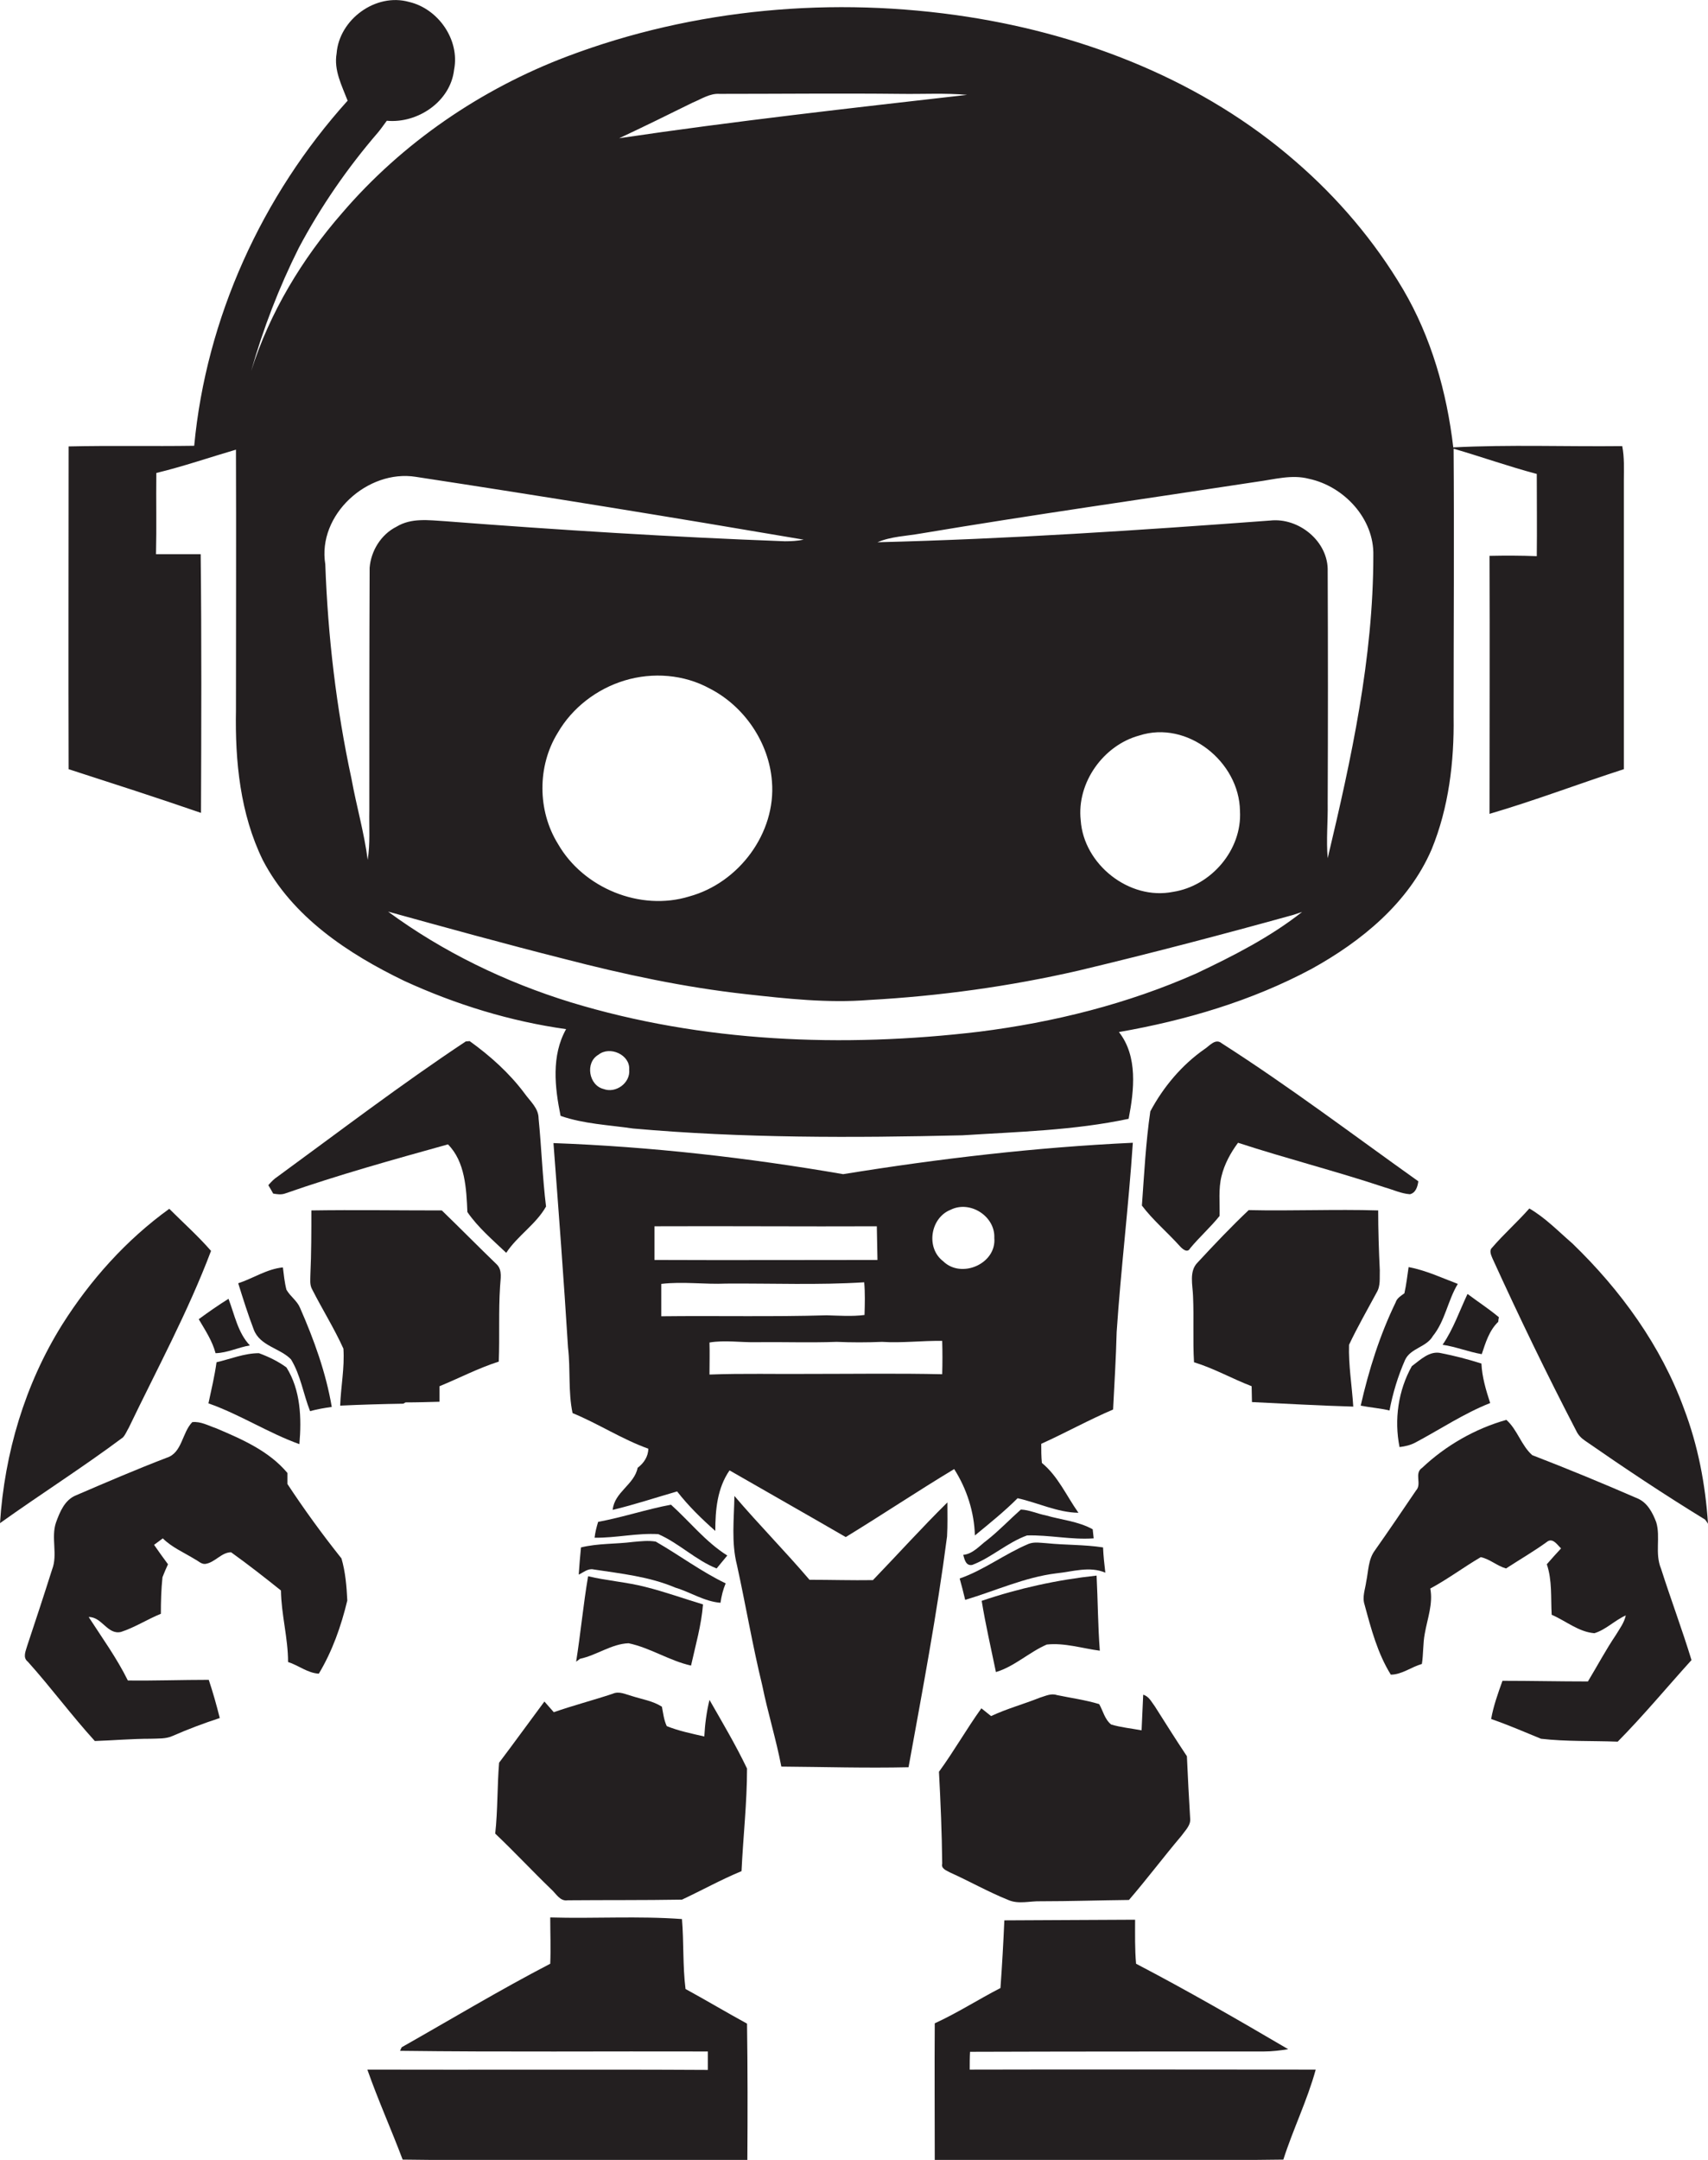
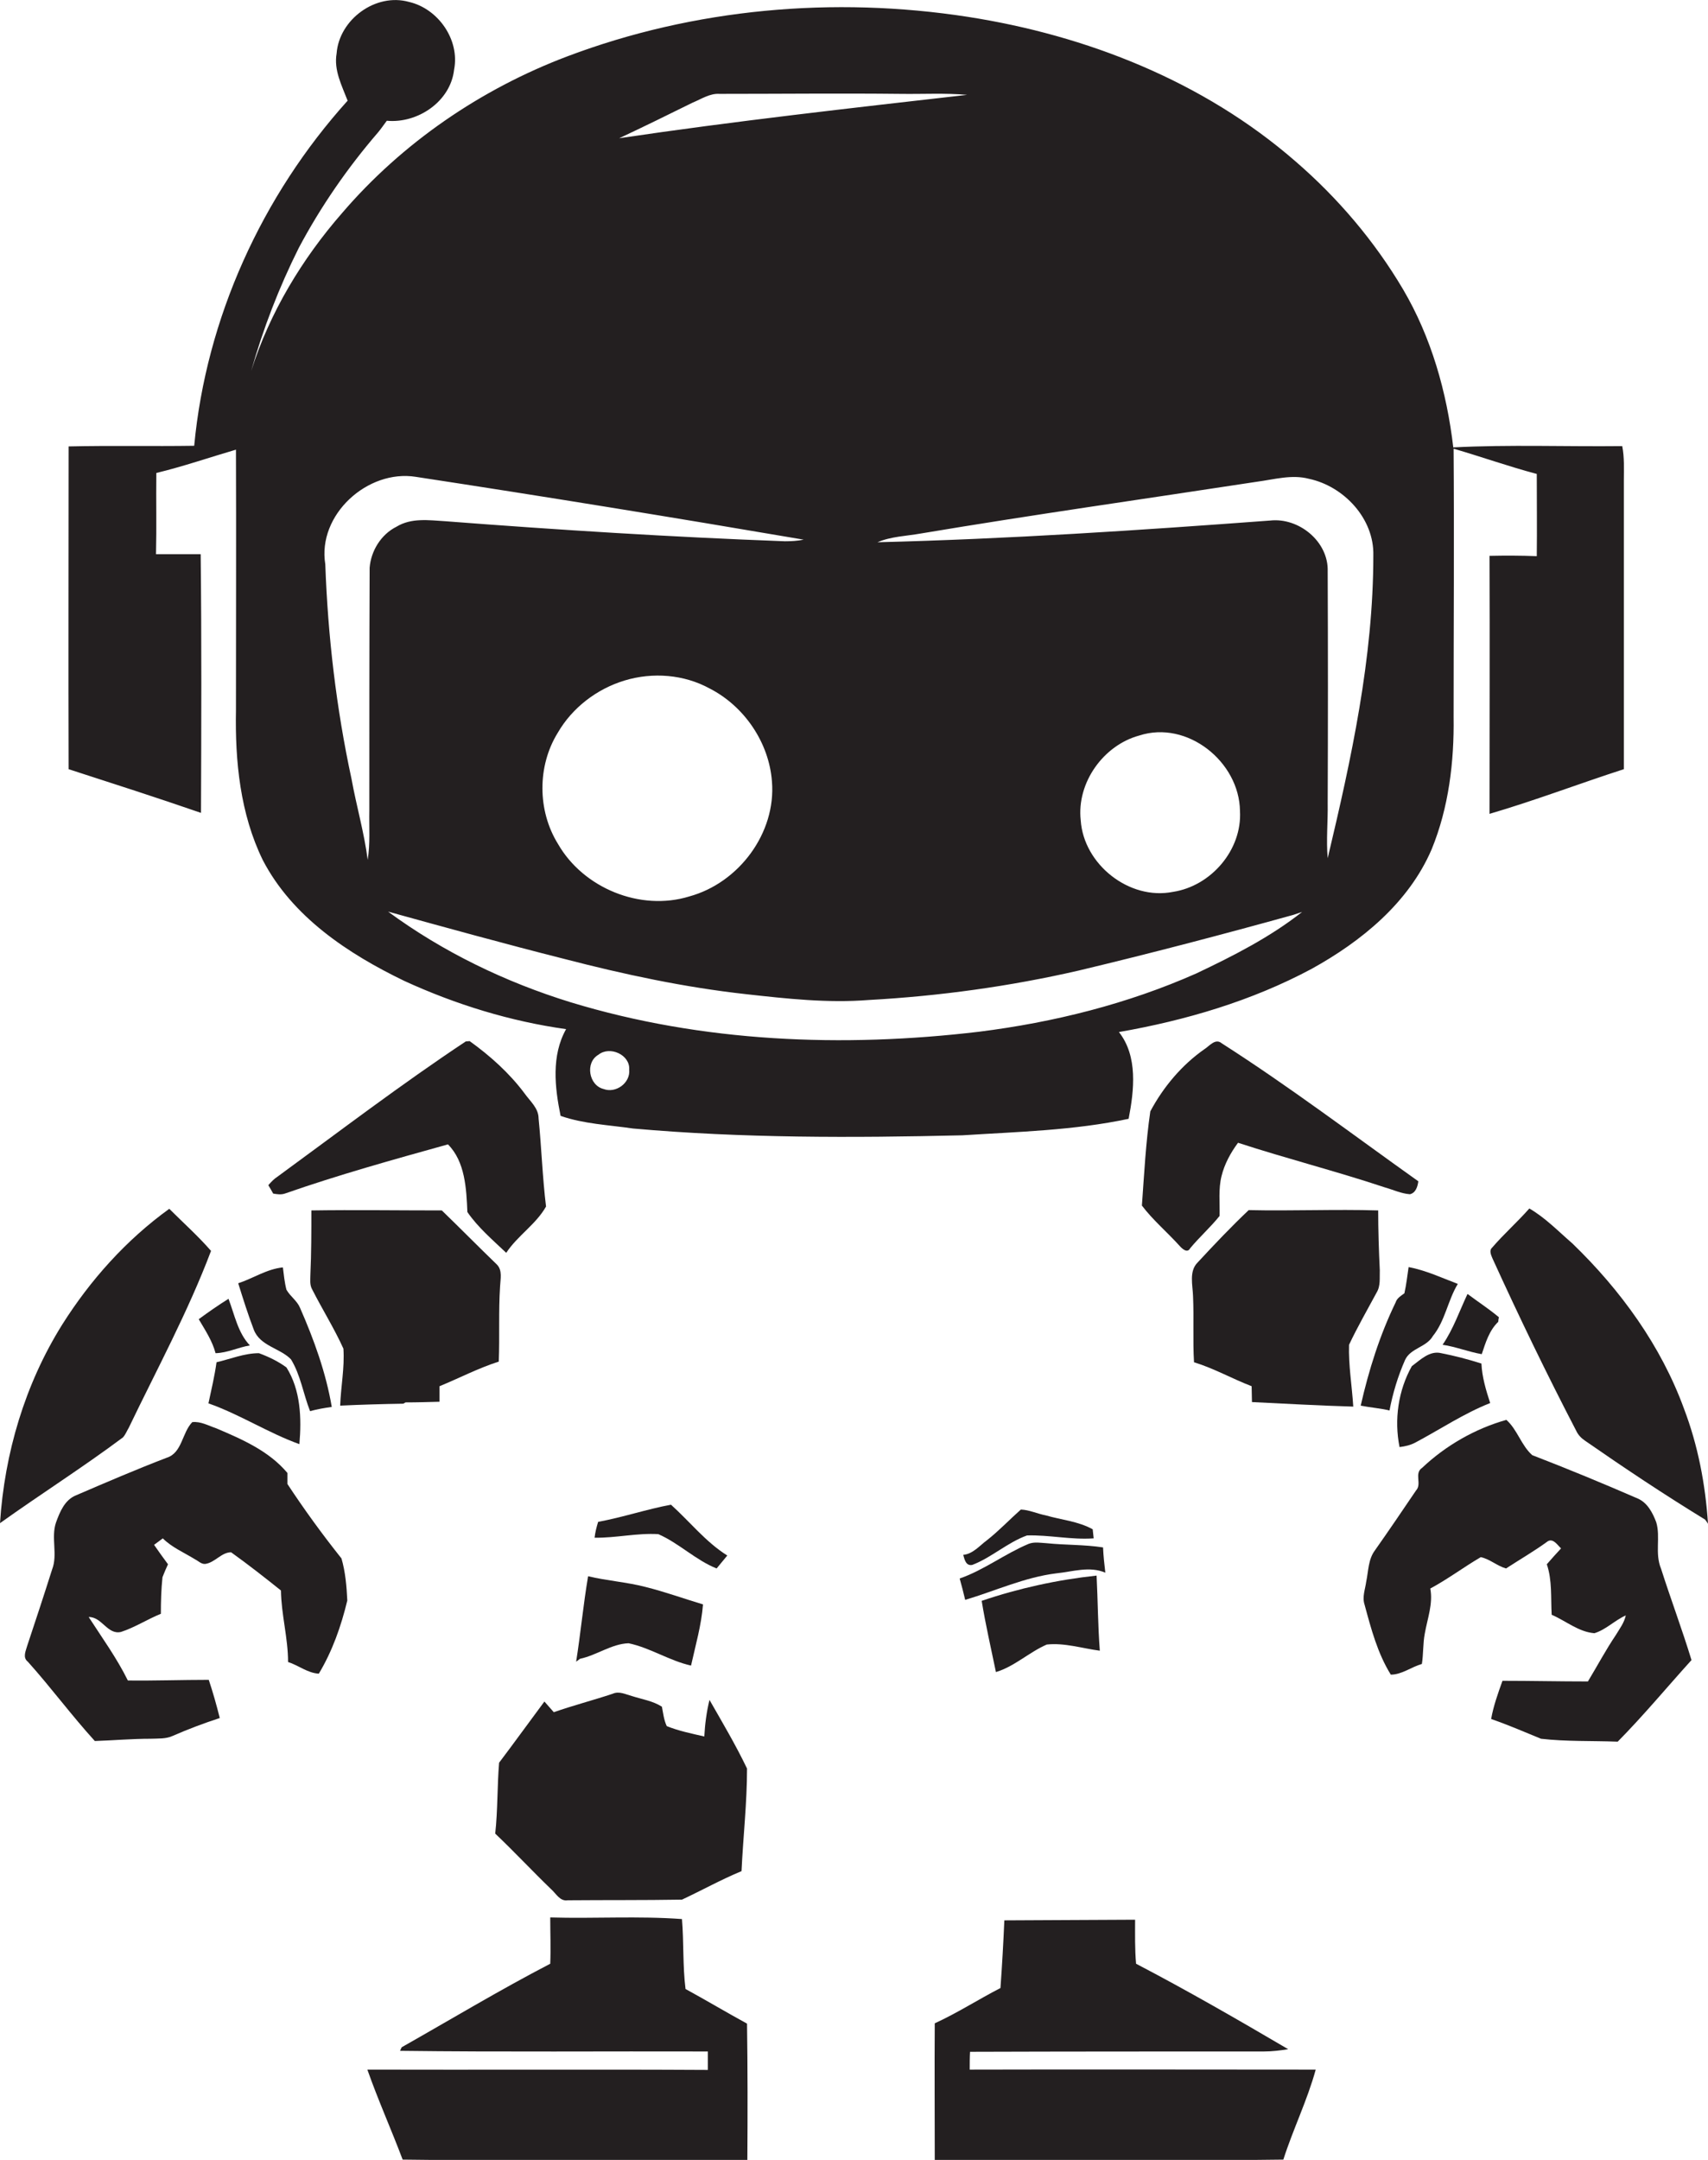
<svg xmlns="http://www.w3.org/2000/svg" version="1.1" id="Layer_1" x="0px" y="0px" viewBox="0 0 527.7 667.2" enable-background="new 0 0 527.7 667.2" xml:space="preserve">
  <g>
    <path fill="#231F20" d="M21.2,237.6c13.6,4.4,27.3,8.8,40.9,13.5c0.1-26.6,0.2-53.3-0.1-79.9c-4.6,0-9.2,0-13.8,0   c0.2-8.4,0-16.7,0.1-25.1c8.3-2,16.4-4.8,24.6-7.2c0.1,26.8,0,53.7,0,80.5c-0.3,15.7,1.3,32,8.3,46.3c9.1,17.5,26.3,28.9,43.7,37.3   c15.9,7.3,32.8,12.5,50,14.9c-4.6,8.2-3.5,18-1.7,26.8c7.2,2.5,14.9,2.8,22.4,3.9c33.8,3,67.8,2.9,101.7,2.1   c17.2-1.1,34.5-1.5,51.4-5.1c1.7-8.8,2.9-19.3-3-26.8c20.6-3.6,41-9.6,59.5-19.5c15.4-8.5,30-20.4,37.1-36.9   c5.3-12.9,7-27.1,6.8-40.9c0-27.6,0.2-55.3,0-82.9c8.6,2.5,17,5.5,25.7,7.8c0,8.5,0.1,16.9,0,25.4c-4.9-0.2-9.8-0.2-14.6-0.1   c0.1,26.6,0,53.1,0,79.7c14-4.1,27.6-9.3,41.5-13.8c0-29.7,0-59.4,0-89.2c0-3.5,0.2-7.1-0.5-10.6c-17.4,0.2-34.9-0.5-52.2,0.4   c-2-17.1-6.8-34-15.5-48.8c-8.8-14.9-20.2-28.3-33.3-39.6C371.8,25.1,335.7,10.9,299,5.2c-41.4-6.4-84.5-2.6-123.7,12.2   c-26.7,10.1-51,26.7-69.6,48.4C93.3,80,83.3,96.6,77.6,114.6c3.7-13.1,8.6-25.8,14.7-38c6.8-12.8,15.1-24.8,24.5-35.7   c1-1.2,1.8-2.4,2.7-3.6c9.5,0.9,19.7-5.9,20.8-15.8c1.8-9.2-4.9-18.8-13.9-20.9C116.1-2.3,104.8,6,104,16.5   c-0.9,5.2,1.6,9.9,3.4,14.6C80.9,60.5,63.7,98.3,60,137.7c-12.9,0.2-25.9-0.1-38.8,0.2C21.2,171.1,21.1,204.3,21.2,237.6z    M186.5,336.4c-4.6-1.1-5.8-8.2-1.6-10.6c3.5-2.8,9.8,0,9.5,4.6C194.8,334.6,190.2,337.8,186.5,336.4z M369.6,300.7   c-21.2,9.4-44,15.1-67.1,18c-42.1,5-85.5,3.3-126.2-9.1c-20.1-6.2-39.4-15.5-56.4-28c18.1,5,36.2,10,54.4,14.6   c18.5,4.8,37.2,8.8,56.2,10.9c12.6,1.4,25.2,2.8,37.9,1.8c21.8-1.2,43.6-4.2,64.9-9.1c22.2-5.3,44.3-11.1,66.3-17.2   c0.9-0.3,1.8-0.6,2.7-0.9C392.4,289.5,381,295.3,369.6,300.7z M172.3,226.4c4.5-7.8,12.1-13.6,20.7-16.2c8.6-2.6,18.3-1.9,26.3,2.5   c10.7,5.5,18.3,16.7,19.2,28.7c1.3,15.9-10.2,31.3-25.5,35.5c-15.2,4.7-32.8-2.6-40.6-16.2C166,250.4,166,236.6,172.3,226.4z    M352,227.2c14.8-4.8,30.9,8.1,31.1,23.3c0.7,12-8.9,23.2-20.7,25c-13.5,2.7-27.6-8.5-28.5-22.1C332.6,241.8,340.9,230.2,352,227.2   z M388.4,148.8c5.3-0.7,10.7-2.3,16-0.9c10.8,2.3,20.2,12.3,19.9,23.7c0,31.7-6.8,62.8-14.1,93.5c-0.5-5.7,0.1-11.4,0-17.1   c0.1-23.8,0.1-47.7,0-71.5c0.3-9.2-8.9-16.7-17.8-15.7c-40.4,3-80.8,5.7-121.3,6.7c4.2-1.8,8.9-1.9,13.4-2.7   C319.1,159,353.8,154.1,388.4,148.8z M214,31.7c2.7-1.1,5.3-2.9,8.3-2.7c18.7,0,37.4-0.2,56,0c6.8,0.1,13.7-0.3,20.5,0.3   c-35.9,4.1-71.8,8.1-107.5,13.4C199,39.1,206.5,35.4,214,31.7z M128.5,147.3c40,6.1,79.9,12.6,119.8,19.4c-1.9,0.4-3.9,0.5-5.8,0.5   c-35-1.3-70-3.5-105-6.2c-5-0.3-10.4-1.1-15,1.7c-4.8,2.4-7.9,7.5-8.3,12.7c-0.1,25-0.1,50-0.1,75c-0.1,5.1,0.3,10.2-0.5,15.2   c-1.1-8.5-3.5-16.7-5-25c-4.7-21.8-7.3-44-8.1-66.3C98,159,113.6,144.9,128.5,147.3z" />
    <path fill="#231F20" d="M88,368.7c16.6-5.8,33.5-10.5,50.4-15.2c5.3,5.3,5.7,13.7,6,20.9c3.3,4.8,7.8,8.6,12,12.6   c3.5-5.3,9.2-8.8,12.3-14.3c-1.1-9-1.4-18.2-2.3-27.2c0-3.2-2.6-5.3-4.3-7.7c-4.7-6.3-10.6-11.6-17-16.2c-0.3,0-0.9,0.1-1.2,0.1   c-19.9,13.2-38.9,27.7-58.2,41.8c-1.1,0.7-1.9,1.6-2.8,2.6c0.4,0.6,1.1,1.9,1.5,2.6C85.6,368.9,86.8,369.1,88,368.7z" />
    <path fill="#231F20" d="M382.5,353c15,4.9,30.4,8.8,45.4,13.8c2.5,0.7,5,1.9,7.7,2.1c1.8-0.4,2.4-2.4,2.6-4   c-20.1-14.3-39.9-29.3-60.7-42.6c-2-1.7-3.8,0.8-5.4,1.8c-7,4.9-12.7,11.7-16.7,19.2c-1.4,9.6-1.9,19.4-2.6,29.1   c3.4,4.5,7.8,8.2,11.6,12.4c0.7,0.8,2.4,2.5,3.3,0.8c2.9-3.5,6.3-6.5,9.1-10c0.1-4.1-0.4-8.3,0.6-12.3   C378.3,359.6,380.2,356.1,382.5,353z" />
-     <path fill="#231F20" d="M294.8,453.8c3.9,6.1,6.2,13.3,6.4,20.5c4.5-3.7,9.1-7.4,13.2-11.5c6.3,1.4,12.3,4.4,18.8,4.5   c-3.7-5.2-6.3-11.3-11.3-15.4c-0.2-2-0.2-3.9-0.2-5.9c7.5-3.4,14.7-7.4,22.2-10.6c0.4-8,0.9-15.9,1.1-23.9   c1.3-19.5,3.7-38.9,5-58.5c-30,1.4-59.9,4.9-89.5,9.7c-29.5-5.1-59.5-8.5-89.5-9.6c1.6,21.1,3.2,42.2,4.5,63.2   c0.8,6.7,0,13.6,1.4,20.2c8,3.3,15.3,8.1,23.4,11c0,2.4-1.4,4.5-3.3,5.9c-1,5.2-7.2,7.5-7.7,13c6.7-1.6,13.3-3.8,19.9-5.7   c3.5,4.5,7.6,8.5,11.8,12.2c0-6.5,0.6-13.2,4.4-18.7c12,6.9,24,13.7,35.9,20.6C272.6,467.9,283.5,460.6,294.8,453.8z M293.7,373.7   c6-3,13.8,2,13.5,8.7c0.7,8-10.2,12.7-15.8,7.2C286,385.5,287.4,376.2,293.7,373.7z M202.2,378.8c22.9-0.1,45.8,0.1,68.7,0   c0.1,3.5,0.1,6.9,0.2,10.4c-23,0-45.9,0.1-68.9,0C202.2,385.6,202.2,382.2,202.2,378.8z M204.3,406.6c0-3.3,0-6.6,0-10   c6.7-0.8,13.4,0.2,20.1-0.1c14.2-0.1,28.4,0.5,42.6-0.4c0.3,3.3,0.2,6.7,0.1,10.1c-3.9,0.5-7.8,0.2-11.7,0.1   C238.4,406.8,221.3,406.4,204.3,406.6z M250.5,424.4c-10.4,0.1-20.9-0.2-31.3,0.2c0-3.3,0.1-6.6,0-9.9c4.8-0.8,9.5,0,14.3-0.1   c8.3-0.1,16.7,0.2,25-0.1c4.7,0.2,9.3,0.2,14,0c6.2,0.4,12.4-0.4,18.6-0.3c0.1,3.4,0.1,6.9,0,10.3   C277.5,424.2,264,424.4,250.5,424.4z" />
    <path fill="#231F20" d="M39.8,441c8.7-18.1,18.3-35.8,25.4-54.6c-4-4.6-8.6-8.7-12.9-13C39,383,27.9,395.4,19.2,409.2   C7.7,427.6,1.4,448.9,0,470.5c12.6-9,25.7-17.3,38-26.5C38.8,443.1,39.2,442,39.8,441z" />
    <path fill="#231F20" d="M124.6,433.6l0.7-0.4c3.5,0,7-0.1,10.5-0.2c0-1.6,0-3.2,0-4.8c6.1-2.5,12-5.6,18.3-7.6   c0.3-7.7-0.1-15.5,0.4-23.2c0.1-2.3,0.8-5-1-6.8c-5.7-5.5-11.3-11.2-17-16.7c-13.4,0-26.9-0.2-40.3,0c0,6.5,0,13.1-0.3,19.7   c0,1.6-0.3,3.3,0.6,4.8c3.1,6.1,6.8,12,9.6,18.2c0.4,5.9-0.8,11.8-1,17.6C111.5,433.9,118.1,433.7,124.6,433.6z" />
    <path fill="#231F20" d="M416.8,415.4c2.6-5.5,5.6-10.7,8.5-16.1c1.3-2.1,0.9-4.6,1-6.9c-0.3-6.2-0.5-12.4-0.5-18.5   c-13.3-0.4-26.7,0.2-40-0.1c-5.5,5.2-10.7,10.7-15.8,16.2c-2.7,2.7-1.5,7-1.4,10.4c0.3,6.8-0.1,13.6,0.3,20.4   c6.2,1.9,11.8,5.1,17.8,7.4c0,1.6,0.1,3.2,0.1,4.9c10.4,0.5,20.9,1.1,31.3,1.4C417.7,428,416.6,421.8,416.8,415.4z" />
    <path fill="#231F20" d="M520.3,435.2c-7.1-19.5-19.6-36.7-34.5-51.1c-4.3-3.7-8.3-7.9-13.3-10.8c-3.7,4.2-7.9,7.9-11.5,12.1   c-1,0.9-0.3,2.3,0.1,3.3c8.2,18,16.8,35.8,25.9,53.3c0.6,1.3,1.6,2.3,2.8,3.1c12.1,8.4,24.4,16.6,37,24.3c0.2,0.3,0.7,0.9,0.9,1.3   C526.9,458.5,524.6,446.5,520.3,435.2z" />
    <path fill="#231F20" d="M102.5,434.6c-1.8-10.6-5.5-20.8-9.8-30.6c-0.9-2.2-3-3.5-4.2-5.6c-0.6-2.3-0.8-4.6-1.1-6.9   c-5,0.5-9.2,3.4-13.8,4.9c1.5,4.8,3,9.6,4.8,14.3c1.9,5.1,8.1,5.7,11.5,9.2c3,4.9,3.8,10.7,5.9,16   C98,435.3,100.3,434.9,102.5,434.6z" />
    <path fill="#231F20" d="M434.1,420.1c1.7-3.7,6.6-3.9,8.6-7.4c3.8-4.7,4.6-11,7.7-16.1c-5-1.9-9.9-4.2-15.2-5.2   c-0.4,2.7-0.7,5.4-1.3,8.1c-1.1,0.8-2.3,1.5-2.7,2.8c-4.9,10.1-8.3,20.9-10.8,31.9c3,0.6,6,0.8,8.9,1.5   C430.3,430.4,431.9,425.1,434.1,420.1z" />
    <path fill="#231F20" d="M463.1,406.9c-3.1-2.6-6.5-4.8-9.7-7.2c-2.5,5.3-4.4,10.9-7.7,15.7c4.1,0.6,8,2.2,12.1,2.9   c1.2-3.6,2.3-7.3,5.1-10C462.9,408,463,407.3,463.1,406.9z" />
    <path fill="#231F20" d="M70.6,401.2c-3.2,2-6.2,4.1-9.2,6.3c2,3.4,4.2,6.7,5.2,10.5c3.7-0.1,7-1.8,10.6-2.4   C73.5,411.7,72.5,406.2,70.6,401.2z" />
    <path fill="#231F20" d="M88.5,422.4c-2.6-1.9-5.5-3.3-8.5-4.4c-4.5,0-8.8,1.8-13.1,2.8c-0.6,4.3-1.6,8.5-2.5,12.7   c9.7,3.4,18.4,9.1,28.1,12.6C93.2,438.1,92.9,429.4,88.5,422.4z" />
    <path fill="#231F20" d="M445.3,418c-3.6-0.9-6.5,2.1-9.1,4c-4.2,7.5-5.5,16.5-3.8,25c1.7-0.2,3.4-0.6,4.9-1.4   c7.7-4.1,15-9,23.1-12.2c-1.3-4-2.5-8-2.7-12.2C453.6,419.9,449.4,418.8,445.3,418z" />
    <path fill="#231F20" d="M511.7,470.2c-1.1-2.9-2.7-6-5.7-7.3c-10.8-4.7-21.7-9.2-32.6-13.4c-3.4-3-4.6-7.9-8-10.9   c-9.6,2.7-18.7,7.9-26,14.8c-2.6,1.7,0,5-1.9,7c-4.2,6.2-8.4,12.4-12.7,18.5c-2.1,2.8-2,6.4-2.7,9.7c-0.3,2.3-1.3,4.7-0.5,7.1   c2,7.4,4,15,8.1,21.6c3.4,0,6.4-2.4,9.6-3.3c0.5-3.1,0.3-6.3,0.9-9.4c0.8-4.6,2.6-9.2,1.7-13.9c5.4-2.9,10.3-6.6,15.6-9.7   c2.8,0.6,5,2.7,7.8,3.5c4.3-2.8,8.8-5.4,12.9-8.4c1.7-1,3,1.2,4.1,2.2c-1.5,1.6-3,3.3-4.4,4.9c1.7,5,1.2,10.3,1.5,15.6   c4.4,1.9,8.3,5.3,13.2,5.7c3.6-1.1,6.3-4,9.7-5.5c-0.5,2.3-1.9,4.1-3.1,6.1c-3.1,4.6-5.7,9.5-8.6,14.3c-8.8,0-17.6-0.2-26.4-0.2   c-1.4,3.9-2.8,7.8-3.5,11.8c5.2,1.8,10.3,4,15.4,6.1c7.8,0.9,15.8,0.6,23.7,0.9c8-8.1,15.2-16.8,22.8-25.2   c-2.9-9.5-6.4-18.8-9.4-28.2C511.2,479.8,513.1,474.8,511.7,470.2z" />
    <path fill="#231F20" d="M88.8,458.4c0-0.9,0-2.6,0-3.4c-5.7-6.8-14-10.4-22-13.8c-2.4-0.8-4.8-2.2-7.4-1.9c-3.2,3.3-3.1,9.5-7.9,11   c-9.4,3.6-18.7,7.6-28,11.6c-3.5,1.4-5,5.1-6.2,8.4c-1.6,4.7,0.6,9.9-1.2,14.5c-2.5,7.9-5.1,15.8-7.7,23.6   c-0.4,1.5-1.5,3.6,0.2,4.9c7.1,7.9,13.5,16.6,20.7,24.5c5.8-0.2,11.5-0.7,17.2-0.7c2.3-0.1,4.8,0.1,6.9-0.9   c4.8-2.1,9.6-3.9,14.5-5.5c-1-4-2.1-7.9-3.4-11.8c-8.3,0-16.7,0.3-25,0.2c-3.4-6.9-7.9-13.1-12.1-19.6c4.1-0.1,5.8,5.6,10,4.6   c4.3-1.4,8.1-3.9,12.3-5.6c0-3.8,0.1-7.5,0.5-11.3c0.5-1.3,1.1-2.7,1.7-4c-1.5-2-2.9-4-4.3-6c0.9-0.7,1.8-1.3,2.7-2   c2.8,2.8,6.6,4.4,10,6.5c1,0.5,1.9,1.5,3.1,1.4c3-0.4,5-3.6,8-3.6c5.3,3.8,10.4,7.8,15.4,11.8c0.1,7.4,2.2,14.7,2.2,22.1   c3.2,1,6,3.4,9.5,3.6c4.2-7,6.9-14.7,8.8-22.6c-0.2-4.4-0.6-8.9-1.8-13C99.6,474,94,466.3,88.8,458.4z" />
-     <path fill="#231F20" d="M292.7,464.1c-7.9,7.8-15.3,16-23,24c-6.5,0.1-13.1-0.1-19.6-0.1c-7.5-8.8-15.7-17.1-23.2-25.9   c-0.1,7.1-1,14.4,0.8,21.4c2.7,12.3,4.8,24.8,7.8,37.1c1.7,8.4,4.3,16.7,5.9,25.1c13.1,0.1,26.2,0.5,39.3,0.2   c4.3-23.7,8.8-47.4,11.9-71.3C292.8,471.1,292.7,467.6,292.7,464.1z" />
    <path fill="#231F20" d="M203.4,473.9c6.4,2.8,11.5,8,18,10.6c1.1-1.3,2.2-2.7,3.3-4c-6.7-4.2-11.6-10.5-17.4-15.7   c-7.5,1.4-14.9,3.9-22.5,5.3c-0.5,1.6-0.9,3.2-1.1,4.9C190.3,475.1,196.8,473.5,203.4,473.9z" />
    <path fill="#231F20" d="M300.4,483.4c6-2.3,10.8-6.9,16.9-9.1c6.9-0.2,13.7,1.4,20.6,0.9c-0.1-0.7-0.2-2.1-0.3-2.8   c-4.5-2.5-9.7-2.9-14.5-4.3c-2.6-0.5-5.1-1.7-7.7-1.8c-3.5,3.1-6.8,6.6-10.5,9.5c-2.3,1.7-4.3,4.2-7.3,4.5   C298,481.7,298.4,483.8,300.4,483.4z" />
-     <path fill="#231F20" d="M178.8,486.4c1.5-0.7,2.9-2,4.6-1.6c8.5,1.3,17.2,2.2,25.2,5.6c4.7,1.4,9,4.3,14,4.7c0.3-2.1,0.8-4.1,1.6-6   c-7.5-3.6-14.3-8.7-21.6-12.9c-2.3-0.4-4.7-0.1-7,0.1c-5.4,0.7-10.8,0.4-16.1,1.7C179.2,480.9,179,483.6,178.8,486.4z" />
    <path fill="#231F20" d="M340.8,478c-5.8-0.9-11.6-0.7-17.4-1.3c-1.9-0.1-3.8-0.5-5.6,0.2c-7.4,3.1-13.8,8.1-21.3,10.7   c0.6,2.2,1.2,4.4,1.7,6.6c9.4-2.8,18.4-7,28.2-8.2c5-0.5,10.2-2.3,15.1-0.2C341.2,483.2,340.9,480.6,340.8,478z" />
    <path fill="#231F20" d="M307.7,516.5c5.7-1.7,10.2-6.1,15.7-8.5c5.5-0.6,11,1.2,16.4,1.9c-0.6-7.7-0.6-15.4-1-23.2   c-12.1,1.3-24,3.9-35.5,7.8C304.5,501.9,306.2,509.2,307.7,516.5z" />
    <path fill="#231F20" d="M179.2,512.4c5.2-1.1,9.7-4.6,15-4.8c6.7,1.4,12.6,5.4,19.3,6.9c1.4-6.3,3.2-12.5,3.7-18.9   c-6-1.8-11.8-3.9-17.8-5.4c-5.8-1.5-11.9-1.9-17.7-3.3c-1.5,8.8-2.3,17.6-3.7,26.4C178.4,513,178.9,512.6,179.2,512.4z" />
    <path fill="#231F20" d="M170.3,583.6c1.5,1.3,2.7,3.8,5.1,3.4c11.8-0.1,23.5,0,35.3-0.2c6.2-2.9,12.1-6.2,18.4-8.8   c0.5-10.6,1.7-21.1,1.7-31.7c-3.5-7.3-7.6-14.2-11.6-21.2c-0.9,3.7-1.4,7.5-1.6,11.3c-3.9-0.9-7.9-1.7-11.6-3.2   c-0.9-1.9-1.1-4-1.5-6c-2.8-1.8-6.2-2.3-9.3-3.3c-1.9-0.5-3.9-1.6-5.9-0.7c-6,2-12.2,3.6-18.2,5.7c-1-1.1-1.9-2.2-2.9-3.3   c-4.7,6.3-9.3,12.7-14,18.9c-0.6,7.3-0.4,14.7-1.2,21.9C159,572.1,164.5,578,170.3,583.6z" />
-     <path fill="#231F20" d="M293.5,578.4c6,2.7,11.8,6,18,8.5c3.2,1.4,6.7,0.3,10,0.4c9.1,0,18.2-0.3,27.3-0.4   c5.6-6.5,10.7-13.3,16.2-19.8c1.2-1.7,3-3.3,2.7-5.5c-0.4-6.4-0.7-12.7-1-19.1c-3.4-5.1-6.6-10.2-9.9-15.4c-1-1.3-1.8-3.1-3.6-3.6   c-0.2,3.7-0.3,7.3-0.5,11c-3.2-0.6-6.4-0.9-9.4-1.8c-2-1.6-2.5-4.2-3.7-6.3c-4.3-1.3-8.8-1.9-13.1-2.8c-1.8-0.6-3.5,0.3-5.2,0.8   c-5,2-10.2,3.4-15.1,5.7c-1-0.8-2-1.6-3-2.4c-4.6,6.4-8.5,13.3-13.1,19.6c0.5,9.4,0.9,18.9,1,28.4   C290.7,577.2,292.4,577.8,293.5,578.4z" />
    <path fill="#231F20" d="M211.8,614.4c-0.9-7.2-0.5-14.4-1.1-21.6c-13.5-1-27.1-0.1-40.7-0.5c0,4.8,0.2,9.5,0,14.3   c-15.6,8.1-30.7,17.2-45.9,25.8c-0.1,0.3-0.4,0.8-0.5,1.1c31.7,0.4,63.4,0.1,95.1,0.2c0,1.9,0,3.8,0,5.7   c-35.1-0.2-70.1,0-105.2-0.1c3.3,9.4,7.4,18.5,10.9,27.8c35.5,0.5,71,0.1,106.5,0.2c0.1-14.1,0.1-28.2-0.1-42.2   C224.4,621.6,218.2,617.9,211.8,614.4z" />
    <path fill="#231F20" d="M299.6,639.3c0-1.9,0-3.7,0.1-5.5c30.3-0.1,60.5-0.1,90.8-0.1c2.5,0,5-0.3,7.5-0.7   c-15.5-9.1-31.1-18.1-47-26.4c-0.4-4.5-0.3-9.1-0.3-13.6c-13.5,0.1-26.9,0.1-40.4,0.2c-0.3,7-0.7,14-1.2,20.9   c-6.8,3.5-13.3,7.7-20.3,10.9c-0.1,14.1,0,28.2,0,42.3c35.9-0.1,71.8,0.3,107.7-0.2c3-9.4,7.4-18.3,10-27.8   C370.9,639.3,335.2,639.2,299.6,639.3z" />
  </g>
</svg>